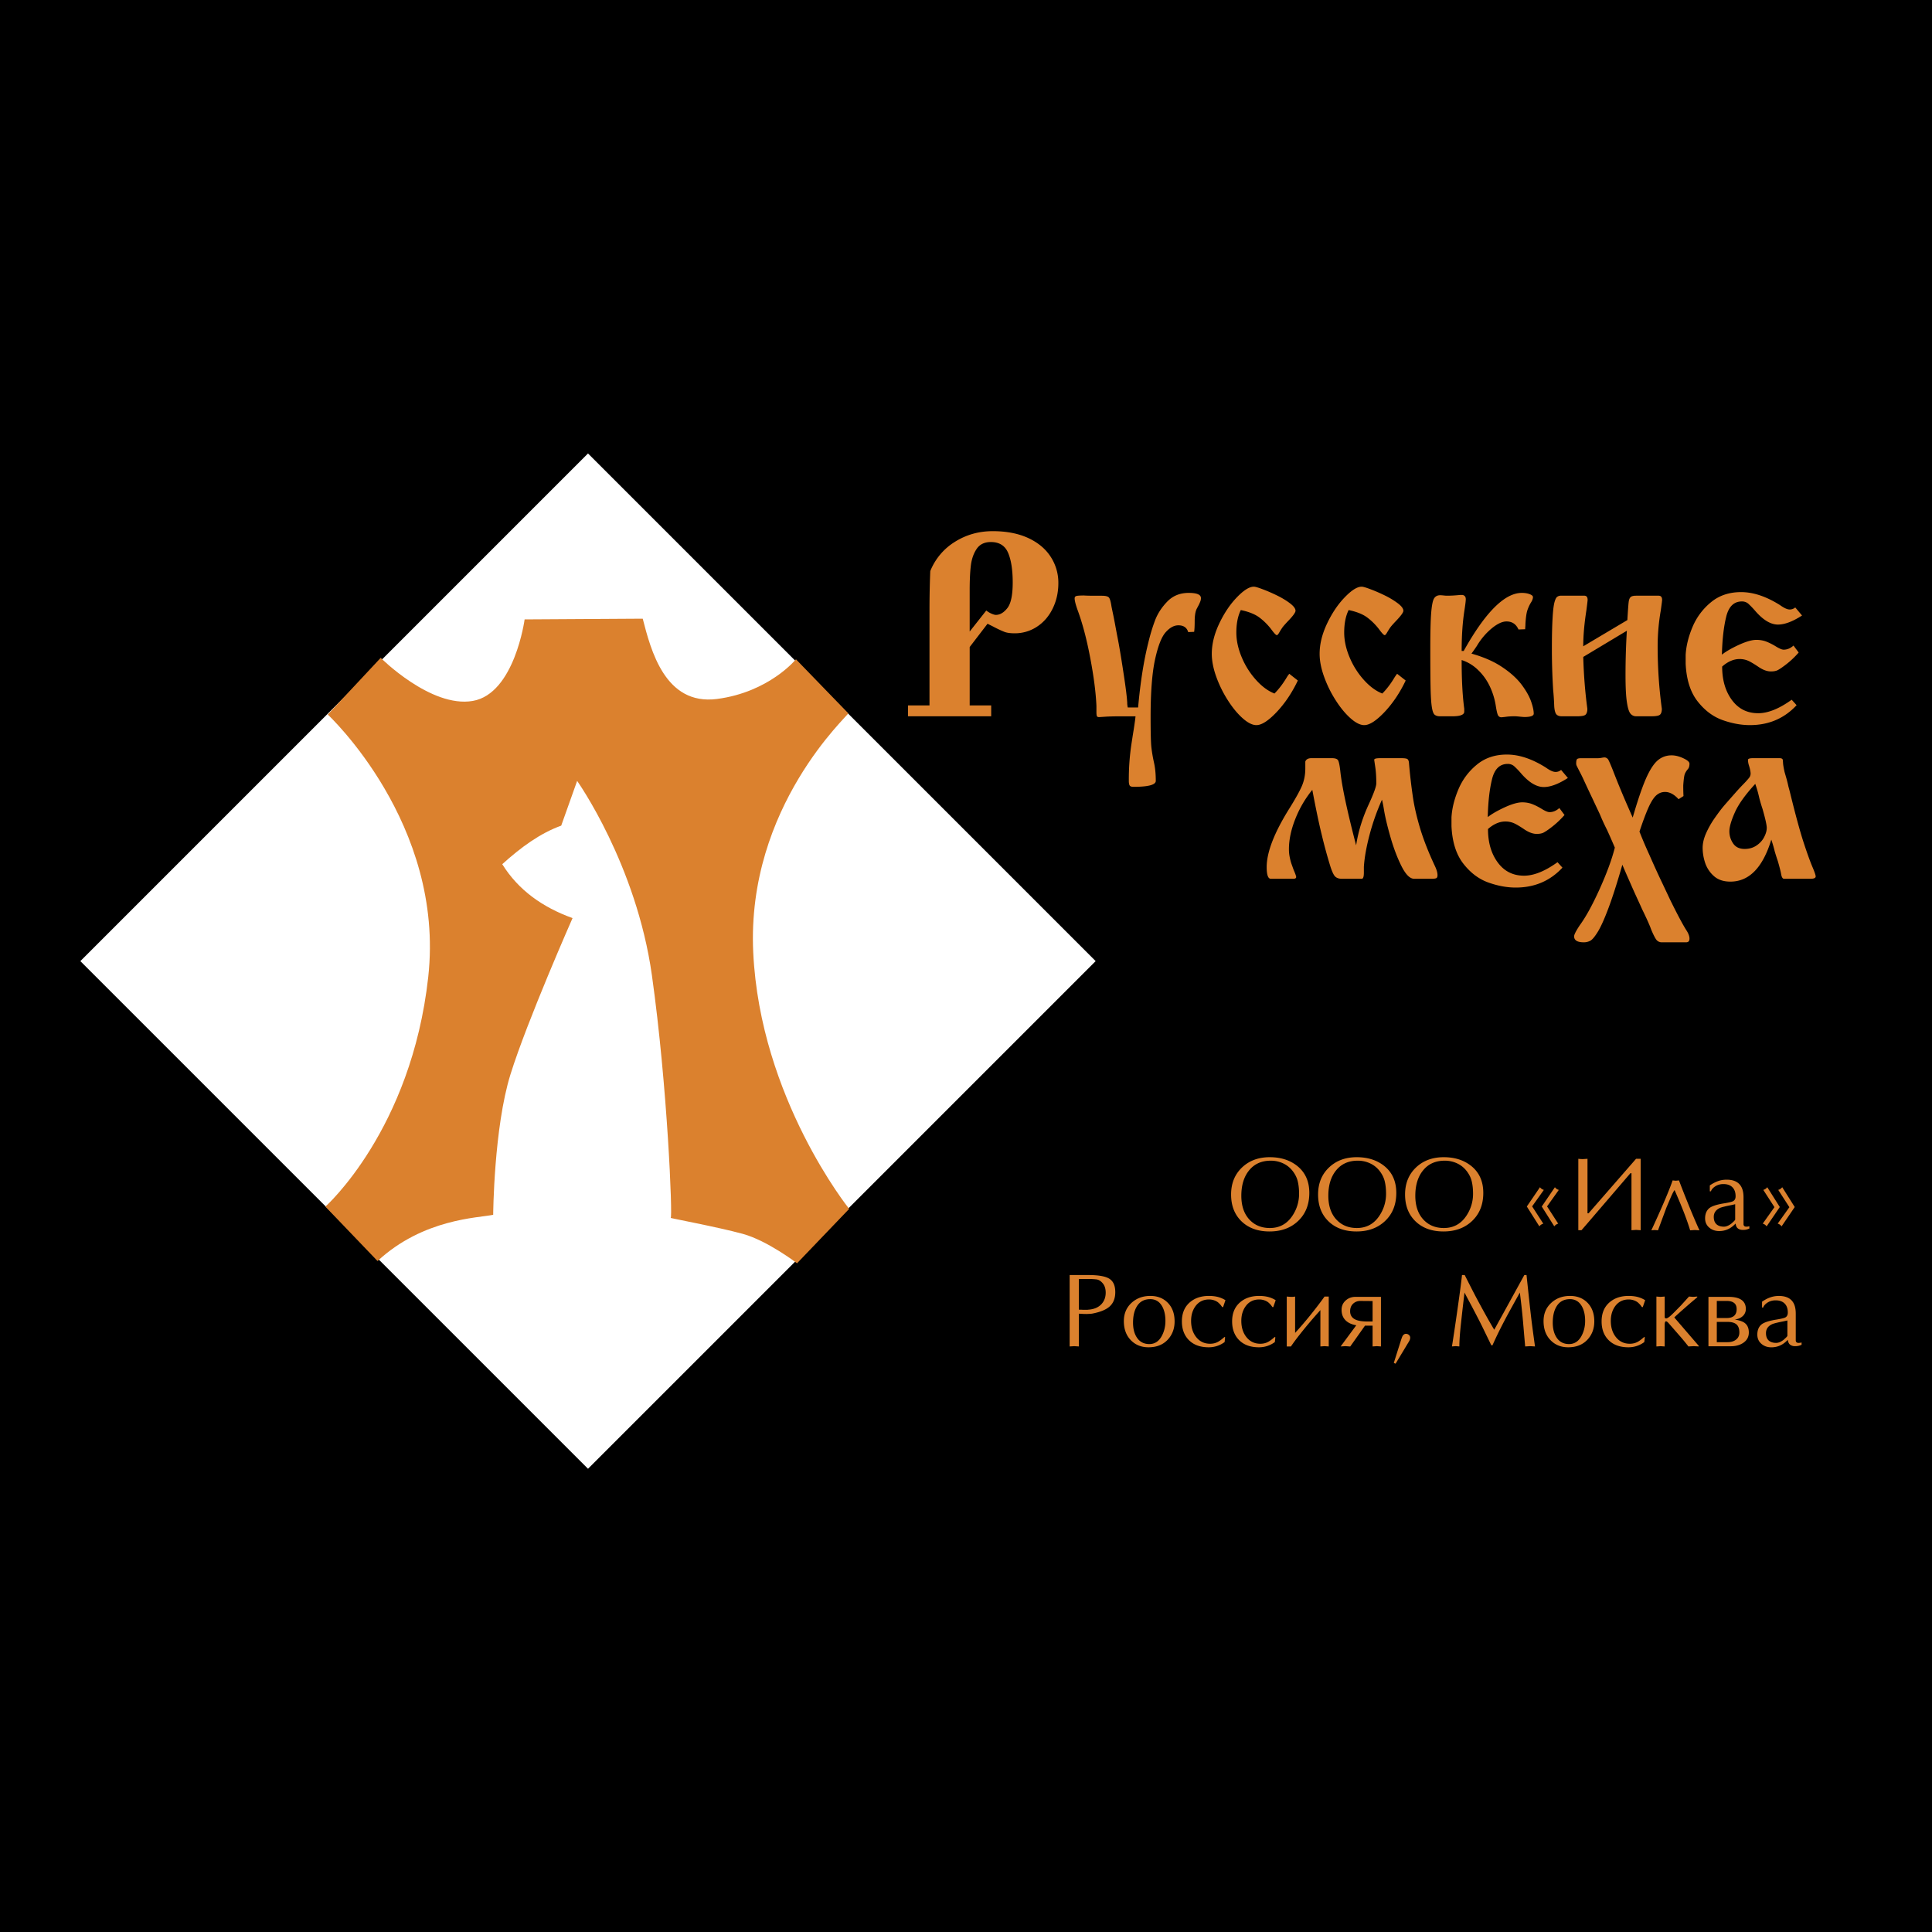
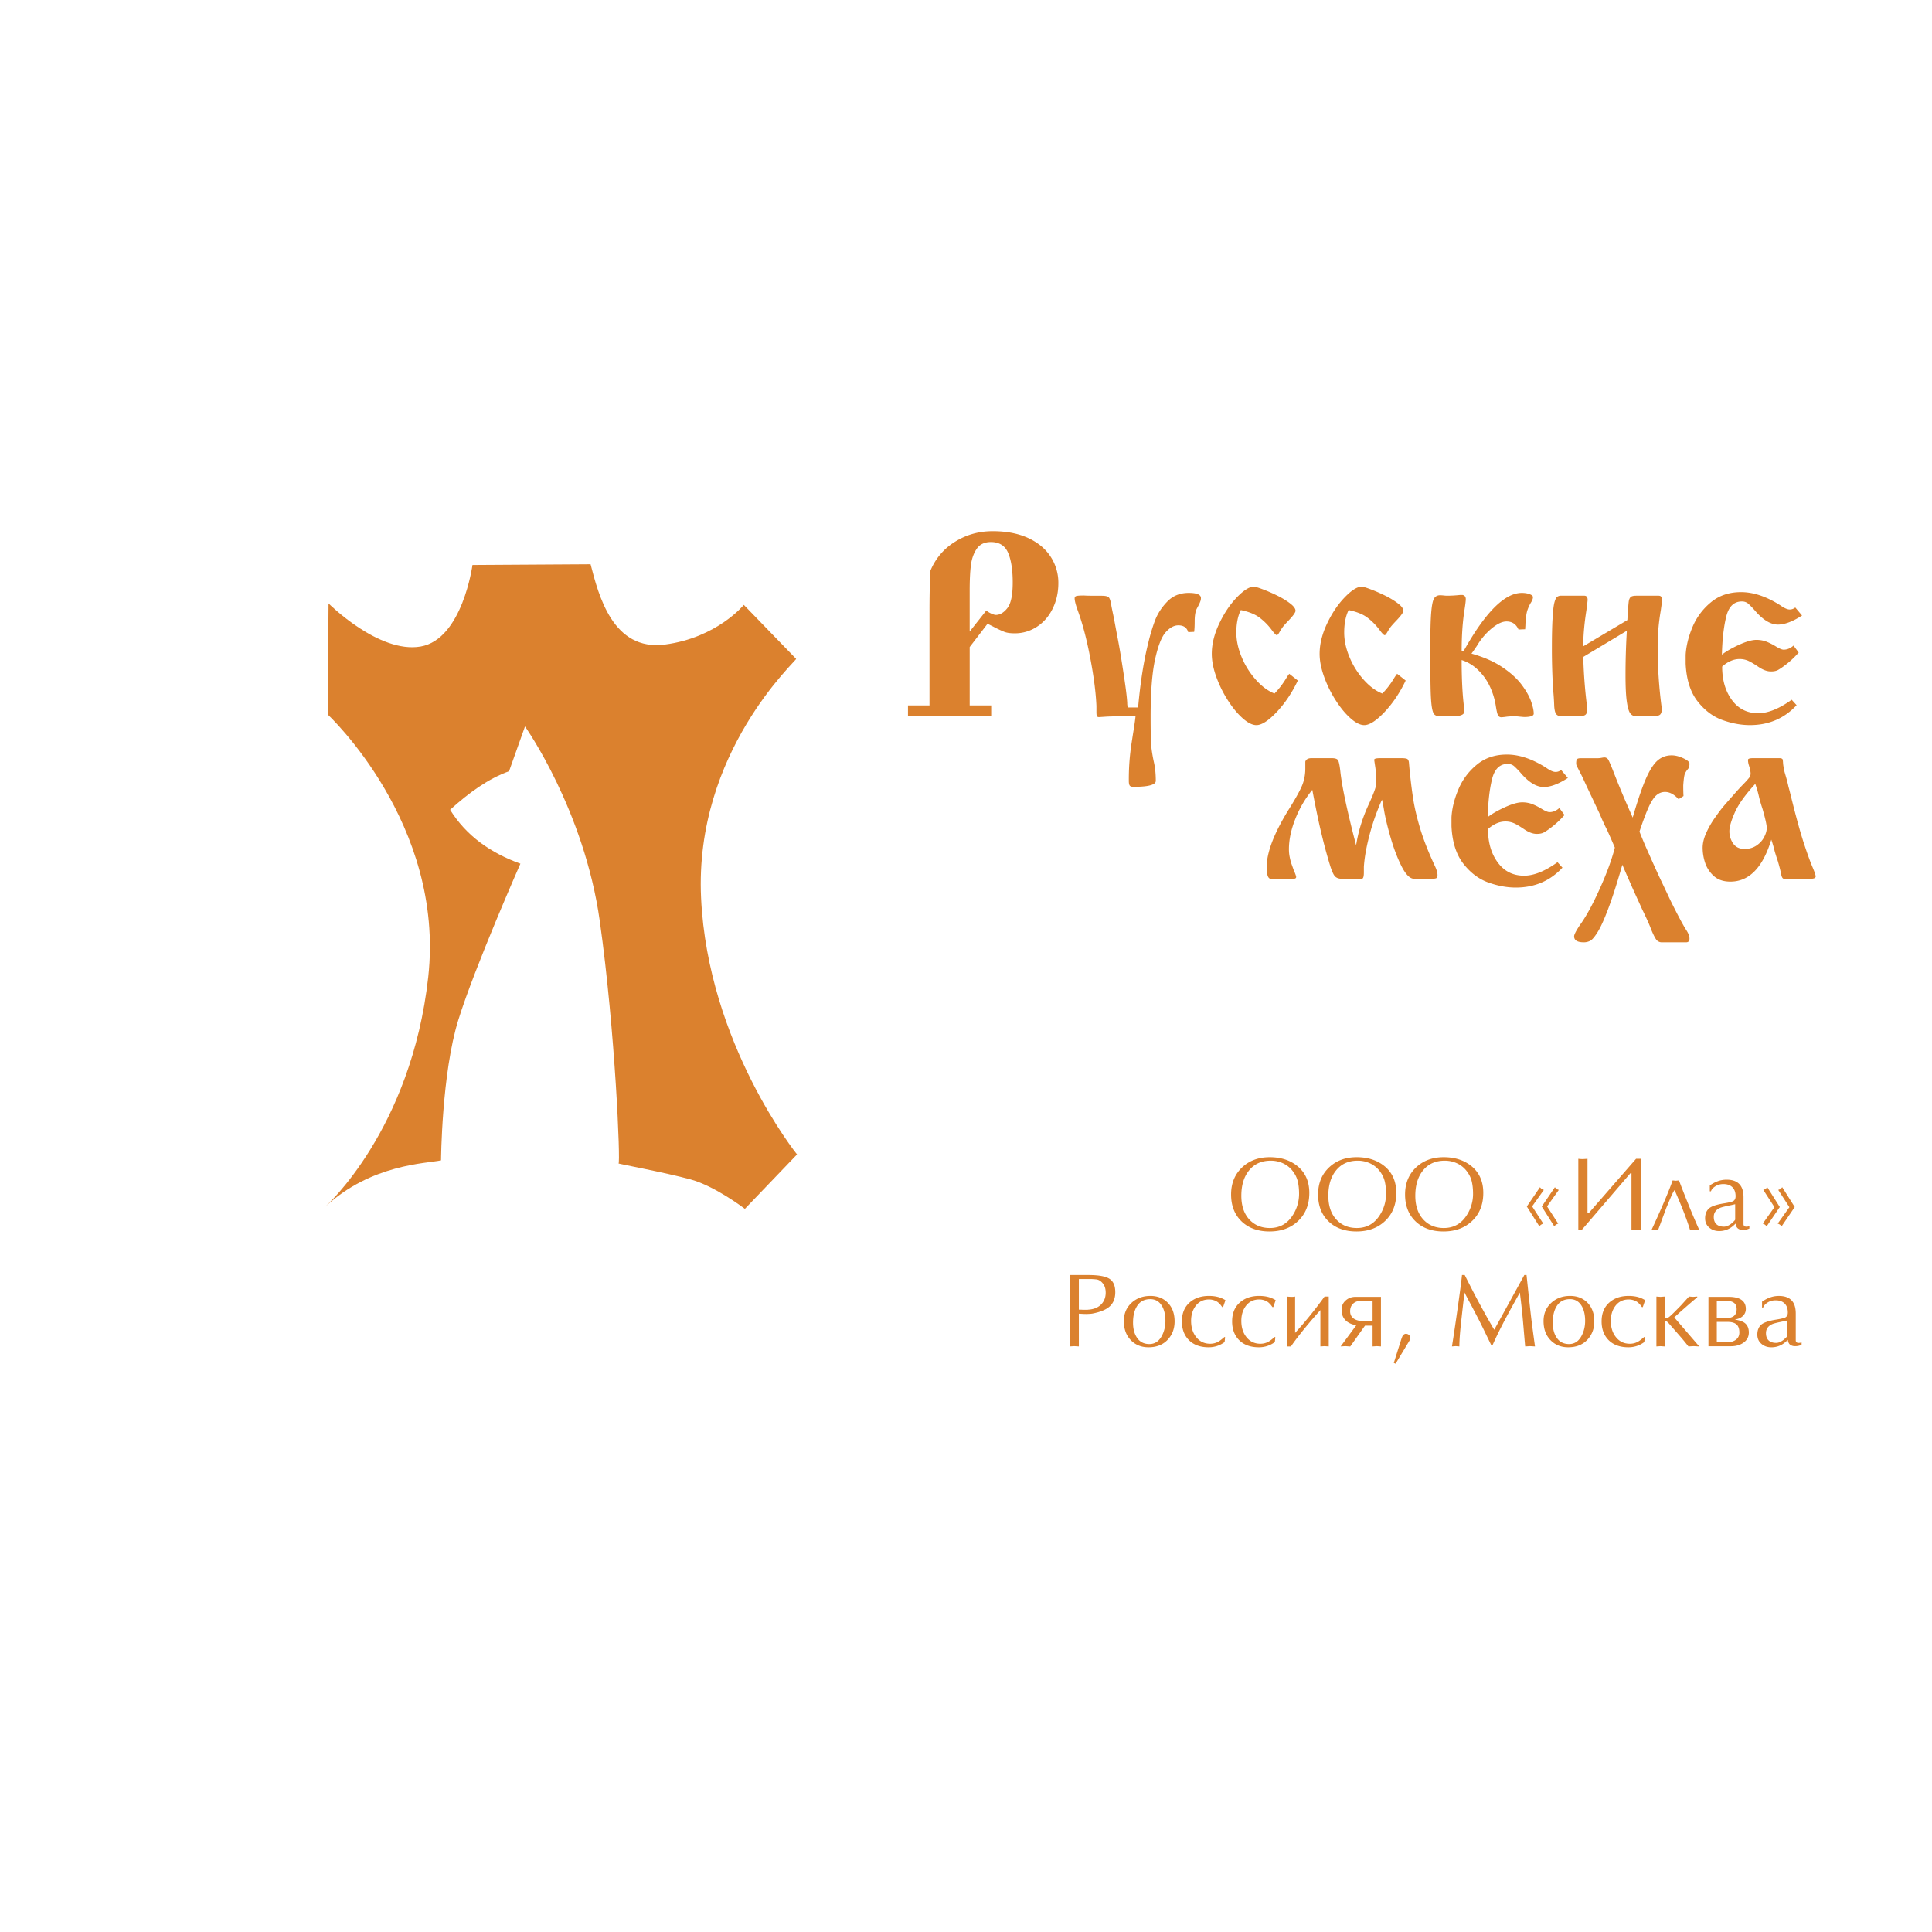
<svg xmlns="http://www.w3.org/2000/svg" width="2500" height="2500" viewBox="0 0 192.756 192.756">
  <g fill-rule="evenodd" clip-rule="evenodd">
-     <path d="M0 0h192.756v192.756H0V0z" />
    <path d="M96.746 64.554v5.824h2.145v1.086H90.59v-1.086h2.146v-9.466c0-1.345.026-2.66.078-3.936a6.094 6.094 0 0 1 2.457-2.918c1.134-.711 2.387-1.064 3.776-1.064 1.367 0 2.543.228 3.531.681.986.457 1.732 1.078 2.246 1.871a4.73 4.73 0 0 1 .768 2.625c0 .935-.191 1.784-.57 2.552s-.9 1.371-1.568 1.806a3.972 3.972 0 0 1-2.234.655c-.422 0-.758-.047-1.008-.142a11.035 11.035 0 0 1-1.117-.526l-.568-.285-1.781 2.323zm0-1.547l1.655-2.095c.16.125.336.233.525.315s.332.121.428.121c.408 0 .793-.224 1.15-.677.357-.452.535-1.305.535-2.556 0-1.246-.152-2.229-.457-2.953-.307-.72-.879-1.083-1.721-1.083-.633 0-1.104.225-1.414.677-.305.448-.504 1.004-.583 1.659-.081.655-.119 1.483-.119 2.475v4.117h.001zm15.772 7.578h1.031c.223-2.487.559-4.634 1.012-6.44.193-.811.418-1.557.674-2.237.258-.686.668-1.314 1.223-1.888.557-.578 1.271-.867 2.139-.867.814 0 1.221.172 1.221.518a.93.93 0 0 1-.064.336 3.472 3.472 0 0 1-.213.462c-.102.193-.168.314-.189.371-.107.276-.158.659-.158 1.164 0 .444-.018.789-.053 1.035l-.594.026c-.135-.453-.461-.677-.984-.677-.434 0-.857.233-1.266.695-.414.465-.764 1.37-1.061 2.728-.293 1.354-.439 3.259-.439 5.708 0 1.574.025 2.604.082 3.086.059.488.145.987.262 1.509.115.517.172 1.116.172 1.793 0 .396-.74.595-2.223.595-.207 0-.336-.047-.389-.146-.053-.095-.078-.246-.078-.448a23.63 23.63 0 0 1 .263-3.694c.078-.5.15-.983.229-1.453.094-.616.154-1.047.176-1.293h-1.496c-.637 0-1.15.013-1.533.039-.385.026-.588.039-.613.039-.111 0-.186-.034-.215-.107-.031-.074-.043-.216-.043-.435v-.574c-.057-1.315-.26-2.91-.617-4.785-.354-1.879-.779-3.479-1.271-4.806-.189-.535-.285-.915-.285-1.143 0-.125.061-.207.188-.237.123-.03.369-.047.74-.047.246.017.625.026 1.143.026h.646c.357 0 .59.056.697.172.104.117.189.405.256.862.008.056.068.35.18.88.043.203.109.535.195 1.004.086.466.168.906.25 1.324.137.694.328 1.807.559 3.332.238 1.526.367 2.569.393 3.134-.004.103.014.25.053.439zm16.113-3.362l.854.673c-.582 1.224-1.285 2.267-2.107 3.142-.828.871-1.5 1.307-2.025 1.307-.398 0-.85-.224-1.359-.673-.508-.448-1.004-1.043-1.482-1.789a11.696 11.696 0 0 1-1.164-2.358c-.297-.824-.447-1.59-.447-2.293 0-.975.25-1.983.746-3.027.494-1.042 1.082-1.913 1.762-2.616.678-.702 1.238-1.056 1.686-1.056.139 0 .439.086.9.263.463.173.945.384 1.445.629.496.246.926.508 1.279.78.357.276.535.517.535.733 0 .164-.24.5-.729 1.009-.311.327-.518.56-.615.711-.1.146-.195.302-.289.465-.096.164-.174.246-.229.246-.088 0-.268-.189-.549-.569a6.046 6.046 0 0 0-1.178-1.181c-.443-.336-1.068-.586-1.869-.754-.297.599-.445 1.349-.445 2.246 0 .793.178 1.612.535 2.461a7.891 7.891 0 0 0 1.424 2.259c.59.66 1.207 1.112 1.844 1.362.4-.404.771-.879 1.113-1.427.029-.047.076-.121.137-.224.063-.099.141-.207.227-.319zm10.76 0l.854.673c-.582 1.224-1.285 2.267-2.107 3.142-.828.871-1.5 1.307-2.027 1.307-.395 0-.85-.224-1.357-.673-.508-.448-1.004-1.043-1.482-1.789a11.592 11.592 0 0 1-1.164-2.358c-.297-.824-.449-1.59-.449-2.293 0-.975.252-1.983.746-3.027.496-1.042 1.082-1.913 1.764-2.616.678-.702 1.236-1.056 1.686-1.056.139 0 .439.086.9.263.461.173.945.384 1.445.629a7.82 7.82 0 0 1 1.279.78c.357.276.535.517.535.733 0 .164-.242.5-.729 1.009-.311.327-.518.56-.617.711-.1.146-.193.302-.289.465-.094.164-.172.246-.229.246-.086 0-.266-.189-.547-.569a6.046 6.046 0 0 0-1.178-1.181c-.443-.336-1.068-.586-1.871-.754-.297.599-.443 1.349-.443 2.246 0 .793.178 1.612.535 2.461a7.93 7.93 0 0 0 1.422 2.259c.592.66 1.207 1.112 1.846 1.362.4-.404.771-.879 1.111-1.427a4.554 4.554 0 0 1 .366-.543zm6.439-2.277h.203c2.156-3.862 4.092-5.793 5.797-5.793.303 0 .561.043.781.125.225.087.332.181.332.293 0 .151-.064.333-.199.544-.133.215-.25.461-.348.745-.1.285-.164.746-.203 1.376 0 .107-.004.211-.014.31a3.08 3.08 0 0 0-.012.233l-.668.025c-.234-.535-.635-.802-1.195-.802-.43 0-.93.237-1.5.711a6.705 6.705 0 0 0-1.451 1.72c-.213.319-.393.578-.545.776 1.211.341 2.234.785 3.057 1.341.828.552 1.467 1.129 1.924 1.729.451.599.771 1.155.955 1.668.182.513.277.931.277 1.254 0 .224-.32.336-.957.336-.121-.008-.285-.021-.492-.043s-.354-.03-.439-.03c-.361 0-.646.018-.854.047a7.923 7.923 0 0 1-.471.052.369.369 0 0 1-.357-.211c-.068-.142-.137-.44-.211-.901a7.052 7.052 0 0 0-.625-2.021 5.486 5.486 0 0 0-1.182-1.617 4.148 4.148 0 0 0-1.604-.961c0 1.965.086 3.586.26 4.862V71c0 .31-.396.465-1.195.465h-1.211c-.258 0-.447-.061-.568-.177s-.211-.392-.271-.819c-.061-.426-.1-1.086-.117-1.974-.018-.893-.025-2.194-.025-3.915 0-1.56.029-2.715.09-3.461s.16-1.225.295-1.427c.129-.203.33-.306.598-.306.082 0 .195.009.338.022.141.017.252.025.33.025.424 0 .854-.025 1.299-.073h.279c.207.051.311.189.311.418 0 .164-.047.564-.15 1.211-.176 1.173-.262 2.492-.262 3.957zm12.131-.465l4.402-2.617c.055-.957.1-1.552.129-1.789.025-.232.09-.4.189-.496.098-.099.285-.146.557-.146h2.244c.229 0 .346.138.346.418 0 .094-.047.448-.133 1.06a20.933 20.933 0 0 0-.311 3.569c0 2.1.137 4.177.418 6.233 0 .271-.057.466-.168.577-.113.117-.402.173-.867.173h-1.529a.707.707 0 0 1-.57-.271c-.15-.181-.271-.573-.357-1.172-.09-.6-.133-1.487-.133-2.668 0-1.44.043-2.914.133-4.423l-4.35 2.612c.051 1.793.186 3.518.41 5.173 0 .271-.057.466-.17.577-.105.117-.398.173-.865.173h-1.521c-.236 0-.418-.064-.535-.194-.115-.134-.189-.405-.215-.815a25.026 25.026 0 0 0-.107-1.63 65.34 65.34 0 0 1-.125-4.246c0-1.142.021-2.082.064-2.827.039-.746.1-1.276.176-1.595.078-.314.17-.513.271-.6a.635.635 0 0 1 .414-.125h2.307c.221 0 .332.138.332.418 0 .073-.043.427-.125 1.06-.208 1.326-.311 2.515-.311 3.571zm21.152-3.875l.678.802c-.932.604-1.734.905-2.406.905-.719 0-1.469-.449-2.25-1.345a8.504 8.504 0 0 0-.703-.733.95.95 0 0 0-.643-.229c-.793 0-1.314.504-1.564 1.518-.248 1.009-.393 2.271-.43 3.79.412-.324.977-.647 1.697-.979.721-.328 1.303-.496 1.746-.496.332 0 .643.052.928.151.33.125.672.293 1.021.509.344.211.602.319.766.319.354 0 .682-.134.984-.41l.518.694c-.424.487-.9.931-1.428 1.318-.275.207-.5.354-.664.44-.168.086-.393.129-.68.129-.377 0-.777-.146-1.213-.436-.439-.297-.789-.508-1.047-.625a2.132 2.132 0 0 0-.867-.176c-.59 0-1.168.25-1.736.75 0 1.34.322 2.453.969 3.333.648.883 1.523 1.323 2.631 1.323.979 0 2.09-.449 3.336-1.345l.492.543c-1.229 1.323-2.781 1.988-4.656 1.988-.896 0-1.82-.173-2.764-.513-.947-.345-1.775-.975-2.482-1.888-.707-.918-1.094-2.16-1.168-3.725v-.884c.051-.875.275-1.797.676-2.759a6.353 6.353 0 0 1 1.832-2.474c.82-.686 1.828-1.026 3.023-1.026 1.215 0 2.508.431 3.883 1.297.404.289.725.436.953.436a.84.84 0 0 0 .568-.202zM130.848 75.642h2.021c.336 0 .547.069.629.211.086.143.16.505.225 1.083.16 1.517.686 3.982 1.578 7.406.215-1.415.658-2.819 1.318-4.221.461-1.017.695-1.668.695-1.965 0-.63-.035-1.177-.104-1.634-.07-.461-.104-.698-.104-.719 0-.108.197-.16.598-.16h2.121c.328 0 .531.035.607.099.074.065.121.177.139.345a54.61 54.61 0 0 0 .41 3.539c.15.975.4 2.021.74 3.139.346 1.116.832 2.349 1.463 3.689.158.341.236.629.236.858 0 .168-.043.267-.129.306-.086.039-.234.057-.439.057h-1.764c-.418 0-.836-.419-1.26-1.255-.418-.836-.783-1.798-1.094-2.88-.311-1.086-.527-1.983-.646-2.694a13.178 13.178 0 0 0-.207-1.061 22.572 22.572 0 0 0-1.225 3.449c-.322 1.215-.521 2.301-.582 3.254v.565c0 .414-.068.622-.211.622h-1.996c-.281 0-.496-.074-.65-.216-.15-.143-.311-.479-.482-1.005a50.693 50.693 0 0 1-.867-3.177c-.281-1.138-.59-2.629-.939-4.474a10.93 10.93 0 0 0-1.699 2.914c-.422 1.064-.633 2.069-.633 3.009 0 .268.025.526.074.767.047.242.102.462.166.655.07.19.143.401.225.625.174.405.258.646.258.72 0 .12-.09.182-.279.182h-2.254c-.271 0-.41-.389-.41-1.165 0-1.478.75-3.422 2.246-5.819.607-.97 1.027-1.724 1.26-2.259.232-.538.348-1.12.348-1.754v-.694c.081-.23.289-.342.617-.342zm24.902 1.173l.678.802c-.932.604-1.732.905-2.406.905-.719 0-1.469-.448-2.25-1.345a8.315 8.315 0 0 0-.703-.732.95.95 0 0 0-.643-.229c-.793 0-1.314.504-1.564 1.517-.25 1.009-.393 2.271-.43 3.79.414-.324.979-.647 1.697-.979.721-.328 1.303-.496 1.746-.496.332 0 .643.052.926.151.334.125.674.293 1.023.509.344.211.604.319.768.319.354 0 .68-.133.982-.41l.518.694a8.902 8.902 0 0 1-1.428 1.319c-.275.207-.5.354-.664.439-.168.086-.393.129-.682.129-.375 0-.775-.147-1.211-.435-.439-.298-.789-.509-1.047-.625a2.126 2.126 0 0 0-.867-.177c-.59 0-1.168.25-1.736.75 0 1.34.322 2.453.971 3.332.646.883 1.521 1.324 2.629 1.324.979 0 2.09-.448 3.336-1.345l.492.543c-1.229 1.323-2.781 1.987-4.656 1.987-.896 0-1.818-.173-2.764-.514-.947-.344-1.775-.974-2.482-1.888-.707-.918-1.096-2.16-1.168-3.725v-.883c.051-.875.275-1.797.678-2.759a6.312 6.312 0 0 1 1.83-2.475c.82-.685 1.828-1.026 3.021-1.026 1.217 0 2.51.431 3.885 1.297.404.289.725.436.953.436a.82.82 0 0 0 .568-.2zm2.002-1.169h1.676c.104 0 .219-.013.361-.039.139-.026.232-.039.289-.039.117 0 .229.051.336.16.07.078.242.465.518 1.159a86.9 86.9 0 0 0 1.496 3.621c.189.436.346.79.467 1.061.486-1.682.922-2.966 1.305-3.85.389-.888.781-1.5 1.178-1.845.396-.34.861-.513 1.396-.513.365 0 .758.095 1.168.289.41.19.617.371.617.539 0 .254-.057.439-.174.564-.111.125-.201.268-.275.427s-.129.552-.172 1.181c0 .417.008.772.025 1.061l-.492.314c-.439-.483-.887-.724-1.344-.724-.35 0-.652.125-.914.371-.26.25-.514.664-.768 1.237-.254.578-.547 1.363-.875 2.349.311.79.639 1.556.979 2.298.486 1.107.91 2.035 1.268 2.78.354.746.621 1.311.801 1.699.699 1.422 1.234 2.431 1.604 3.022.225.336.338.625.338.879 0 .246-.113.367-.338.367h-2.404a.678.678 0 0 1-.607-.319c-.139-.211-.299-.539-.48-.975-.129-.375-.43-1.052-.904-2.021-.1-.229-.268-.599-.508-1.117a74.872 74.872 0 0 1-.682-1.525c-.35-.789-.607-1.384-.775-1.781-.531 1.845-1 3.306-1.406 4.38-.404 1.073-.754 1.844-1.051 2.323-.295.475-.539.768-.734.875a1.36 1.36 0 0 1-.658.16c-.643 0-.963-.199-.963-.599 0-.168.189-.54.57-1.112.607-.828 1.271-2.04 1.988-3.63.713-1.586 1.215-2.958 1.504-4.108a76.023 76.023 0 0 0-.771-1.754 20.59 20.59 0 0 1-.725-1.578c-.168-.357-.354-.745-.549-1.163a36.719 36.719 0 0 0-.305-.647c-.178-.371-.41-.871-.703-1.5a15.887 15.887 0 0 0-.475-.971c-.15-.293-.24-.474-.275-.547s-.053-.155-.053-.241c0-.242.035-.389.105-.44.061-.052.196-.078.391-.078zm17.168-.004h2.635c.172 0 .279.052.314.16.008.086.018.185.025.293.004.107.018.232.043.375.021.142.061.323.107.543l.203.703c.064.233.129.492.189.776.047.164.117.422.203.776.525 2.133.965 3.737 1.314 4.802.35 1.069.639 1.867.861 2.393.225.526.336.85.336.979 0 .155-.172.233-.516.233h-2.639c-.135 0-.225-.139-.283-.419-.043-.267-.156-.715-.338-1.345a21.129 21.129 0 0 1-.311-.978 12.49 12.49 0 0 0-.34-1.16c-.85 2.789-2.211 4.186-4.082 4.186-.682 0-1.225-.181-1.639-.547a3.05 3.05 0 0 1-.875-1.311 4.81 4.81 0 0 1-.254-1.5c0-.457.111-.94.336-1.452a8.953 8.953 0 0 1 .867-1.53c.357-.509.654-.905.893-1.186.24-.281.619-.711 1.137-1.297.232-.268.496-.556.793-.862a9.09 9.09 0 0 0 .604-.664.698.698 0 0 0 .156-.414c0-.207-.061-.5-.182-.875a1.748 1.748 0 0 1-.078-.517c.003-.11.175-.162.521-.162zm.203 2.566c-.996 1.082-1.678 2.034-2.039 2.853-.361.815-.543 1.445-.543 1.875 0 .444.125.849.375 1.216.25.366.633.547 1.146.547.457 0 .85-.116 1.189-.345.336-.229.592-.509.76-.841.172-.328.258-.633.258-.91 0-.297-.143-.927-.418-1.888a15.88 15.88 0 0 1-.336-1.138 11.02 11.02 0 0 0-.392-1.369zM126.662 122.863c-1.16 0-2.09-.334-2.789-1.004-.697-.672-1.047-1.566-1.047-2.684s.373-2.025 1.115-2.719c.717-.668 1.629-1.002 2.74-1.002 1.084 0 1.986.283 2.709.846.826.645 1.24 1.551 1.24 2.719 0 1.152-.369 2.082-1.105 2.787-.734.706-1.689 1.057-2.863 1.057zm2.947-3.759c0-.473-.045-.891-.135-1.256s-.264-.711-.521-1.037-.574-.576-.953-.75-.783-.26-1.215-.26c-.908 0-1.627.316-2.15.953-.525.635-.787 1.484-.787 2.547 0 1.021.277 1.824.834 2.406.521.543 1.191.812 2.01.812.98 0 1.74-.424 2.283-1.271a3.894 3.894 0 0 0 .634-2.144zm5.731 3.759c-1.16 0-2.09-.334-2.787-1.004-.699-.672-1.047-1.566-1.047-2.684s.371-2.025 1.115-2.719c.715-.668 1.629-1.002 2.74-1.002 1.082 0 1.986.283 2.709.846.826.645 1.238 1.551 1.238 2.719 0 1.152-.367 2.082-1.104 2.787s-1.69 1.057-2.864 1.057zm2.947-3.759c0-.473-.045-.891-.135-1.256s-.264-.711-.521-1.037a2.544 2.544 0 0 0-.953-.75 2.858 2.858 0 0 0-1.213-.26c-.91 0-1.627.316-2.15.953-.525.635-.787 1.484-.787 2.547 0 1.021.277 1.824.832 2.406.521.543 1.191.812 2.012.812.979 0 1.74-.424 2.281-1.271a3.894 3.894 0 0 0 .634-2.144zm5.731 3.759c-1.16 0-2.088-.334-2.785-1.004-.699-.672-1.049-1.566-1.049-2.684s.373-2.025 1.115-2.719c.717-.668 1.629-1.002 2.74-1.002 1.084 0 1.986.283 2.709.846.826.645 1.24 1.551 1.24 2.719 0 1.152-.367 2.082-1.105 2.787-.737.706-1.692 1.057-2.865 1.057zm2.949-3.759c0-.473-.045-.891-.135-1.256s-.264-.711-.521-1.037-.574-.576-.953-.75-.783-.26-1.213-.26c-.912 0-1.629.316-2.152.953-.525.635-.787 1.484-.787 2.547 0 1.021.279 1.824.834 2.406.521.543 1.191.812 2.01.812.98 0 1.74-.424 2.283-1.271a3.894 3.894 0 0 0 .634-2.144zm6.615 3.25l-1.25-1.98 1.312-1.926a.71.71 0 0 0 .387.27l-1.17 1.641 1.115 1.727a.726.726 0 0 0-.394.268zm1.49 0l-1.25-1.98 1.312-1.926a.7.7 0 0 0 .389.27l-1.172 1.645 1.113 1.723a.714.714 0 0 0-.392.268zm2.397.384v-7.125a3.2 3.2 0 0 0 .459.03l.457-.029v5.438h.105l4.74-5.438h.459v7.125l-.459-.031-.457.031v-5.688h-.105l-4.34 5.059-.545.629h-.314v-.001zm8.783-2.24l-.834 2.252-.334-.031-.332.031c.117-.244.344-.736.678-1.48.305-.68.564-1.277.781-1.791.305-.73.527-1.299.666-1.709l.312.031.324-.031c.223.598.523 1.367.906 2.312a69.174 69.174 0 0 0 1.135 2.668l-.469-.031-.459.031c-.318-1.057-.836-2.393-1.551-4.012-.092.09-.236.375-.439.854l-.384.906zm7.699-1.053v2.721c.021.146.115.219.281.219.09 0 .191-.014.303-.043v.23a5.04 5.04 0 0 1-.15.057 1.159 1.159 0 0 1-.215.059c-.08.014-.176.02-.285.02-.201 0-.365-.047-.492-.145s-.205-.262-.232-.49l-.094.094c-.439.438-.955.656-1.547.656-.391 0-.723-.117-.994-.35s-.408-.539-.408-.922c0-.41.123-.73.365-.965.242-.232.768-.41 1.572-.535.453-.076.736-.146.855-.209.166-.09.25-.254.25-.488 0-.391-.105-.689-.318-.902-.211-.211-.512-.318-.9-.318-.334 0-.625.092-.875.271-.195.139-.316.289-.365.449h-.115v-.584c.271-.188.545-.33.818-.428s.561-.145.859-.145c1.125 0 1.687.582 1.687 1.748zm-.832 2.227v-1.527l-.365.084c-.604.119-.986.213-1.146.283-.416.188-.625.488-.625.898 0 .322.09.564.266.729.178.164.43.246.756.246.131 0 .277-.041.438-.119.16-.082.291-.174.395-.279.078-.068.133-.121.168-.156.074-.079.113-.132.113-.159zm4.692-3.225l1.25 1.979-1.312 1.928a.919.919 0 0 0-.168-.168.772.772 0 0 0-.221-.105l1.168-1.639-1.113-1.725a.745.745 0 0 0 .396-.27zm-1.491 0l1.25 1.979-1.312 1.928a.918.918 0 0 0-.168-.168.798.798 0 0 0-.221-.105l1.168-1.643-1.113-1.721a.73.73 0 0 0 .396-.27zm-68.683 12.619v3.27l-.459-.029-.459.029v-7.125h1.865c1.014 0 1.717.125 2.105.375s.582.693.582 1.334c0 .611-.186 1.086-.562 1.426-.346.314-.902.547-1.666.699-.09.021-.213.035-.365.041l-.26.012c-.16 0-.303-.004-.428-.012-.125-.006-.242-.014-.353-.02zm0-3.459v3.053c.021.006.113.01.281.01.061.006.129.01.197.01h.375c.084-.014.143-.02.178-.02.514-.049.916-.227 1.209-.531.291-.307.438-.693.438-1.158 0-.375-.09-.676-.271-.906-.201-.256-.428-.398-.678-.422s-.445-.035-.588-.035h-.766l-.375-.001zm4.49 4.198c0-.736.252-1.338.754-1.807.506-.469 1.135-.703 1.893-.703.715 0 1.297.23 1.744.691.449.463.672 1.08.672 1.85 0 .709-.219 1.307-.656 1.793-.479.527-1.129.791-1.947.791-.717 0-1.305-.236-1.768-.713-.462-.477-.692-1.109-.692-1.902zm2.635-2.188c-.611 0-1.062.25-1.354.75-.244.41-.365.941-.365 1.594 0 .592.121 1.076.365 1.459.285.451.705.678 1.26.678.549 0 .971-.281 1.262-.844.229-.438.344-.928.344-1.469 0-.57-.104-1.047-.312-1.428-.273-.494-.671-.74-1.2-.74zm7.502.104l-.238.689h-.084c-.041-.057-.088-.117-.137-.184a.851.851 0 0 0-.145-.16c-.119-.133-.271-.236-.459-.309s-.379-.109-.572-.109c-.57 0-1.018.219-1.346.656-.297.404-.447.896-.447 1.48 0 .666.176 1.213.527 1.641.35.428.807.641 1.369.641.285 0 .545-.062.781-.188.182-.098.398-.262.656-.49l.062.031-.051.48a2.636 2.636 0 0 1-1.596.52c-.848 0-1.51-.246-1.99-.738-.451-.467-.676-1.082-.676-1.846 0-.791.25-1.412.75-1.865.5-.451 1.148-.676 1.949-.676.318 0 .609.033.873.098.268.067.524.176.774.329zm5.011 0l-.24.689h-.082l-.137-.184a.89.89 0 0 0-.145-.16c-.119-.133-.271-.236-.459-.309s-.379-.109-.572-.109c-.57 0-1.02.219-1.346.656-.299.404-.447.896-.447 1.48 0 .666.176 1.213.525 1.641.352.428.809.641 1.371.641.285 0 .545-.062.781-.188.18-.098.4-.262.656-.49l.062.031-.051.48a2.64 2.64 0 0 1-1.596.52c-.848 0-1.51-.246-1.99-.738-.451-.467-.676-1.082-.676-1.846 0-.791.25-1.412.75-1.865.5-.451 1.148-.676 1.947-.676.32 0 .611.033.875.098.267.067.524.176.774.329zm1.938 3.261c.451-.486.945-1.059 1.48-1.719s1.02-1.295 1.457-1.906h.418v4.979l-.418-.029-.416.029v-3.625c-.465.521-.805.91-1.02 1.166-.32.377-.658.787-1.012 1.236-.354.447-.656.855-.906 1.223h-.416v-4.979a10.413 10.413 0 0 0 .417.032h.197l.219-.031v3.624zm8.564-3.593v4.947l-.406-.029-.428.029v-2.072h-.76l-1.471 2.078-.48-.035-.477.029 1.562-2.113c-.367-.062-.666-.178-.896-.346-.381-.277-.572-.676-.572-1.197 0-.375.135-.684.406-.926.271-.244.598-.365.98-.365h2.542zm-.834 2.459v-2.043l-1.219-.01c-.285 0-.525.092-.725.275-.197.186-.297.438-.297.756 0 .416.205.705.615.865.271.104.656.156 1.156.156h.47v.001zm2.116 4.134l.73-2.312c.062-.188.111-.312.145-.375.092-.145.201-.219.334-.219.111 0 .211.037.297.109a.351.351 0 0 1 .131.275.69.69 0 0 1-.074.293 3.829 3.829 0 0 1-.154.26l-1.23 2.043-.179-.074zm13.023-8.771h.219c.146 1.383.236 2.229.271 2.543.111 1.02.203 1.814.275 2.379.074.566.174 1.301.299 2.203l-.49-.029-.49.029c-.062-.693-.119-1.357-.172-1.988a68.693 68.693 0 0 0-.36-3.387 532.99 532.99 0 0 0-1.105 2 64.997 64.997 0 0 0-.904 1.73 37.759 37.759 0 0 0-.721 1.531h-.113l-.574-1.178c-.25-.52-.471-.971-.666-1.35-.195-.377-.434-.838-.719-1.381-.244-.451-.482-.902-.719-1.354-.119.992-.234 1.996-.344 3.012-.111 1.014-.168 1.801-.168 2.363l-.363-.029-.377.029c.146-.902.338-2.186.574-3.848.236-1.664.379-2.756.428-3.277h.271c.359.709.654 1.289.885 1.74.277.535.607 1.148.99 1.844.416.758.773 1.383 1.072 1.875 1.001-1.816 2.001-3.637 3.001-5.457zm1.918 4.594c0-.736.252-1.338.756-1.807.502-.469 1.133-.703 1.891-.703.715 0 1.297.23 1.746.691.447.463.67 1.08.67 1.85 0 .709-.219 1.307-.656 1.793-.479.527-1.127.791-1.947.791-.715 0-1.305-.236-1.766-.713-.464-.477-.694-1.109-.694-1.902zm2.637-2.188c-.613 0-1.064.25-1.355.75-.242.41-.365.941-.365 1.594 0 .592.123 1.076.365 1.459.285.451.705.678 1.26.678.549 0 .969-.281 1.262-.844.229-.438.344-.928.344-1.469 0-.57-.104-1.047-.312-1.428-.274-.494-.672-.74-1.199-.74zm7.5.104l-.238.689h-.084l-.135-.184a.93.93 0 0 0-.146-.16c-.117-.133-.271-.236-.459-.309s-.379-.109-.572-.109c-.57 0-1.018.219-1.346.656-.297.404-.447.896-.447 1.48 0 .666.176 1.213.527 1.641.35.428.807.641 1.369.641.285 0 .545-.062.781-.188.182-.098.4-.262.656-.49l.062.031-.053.48a2.626 2.626 0 0 1-1.594.52c-.848 0-1.51-.246-1.99-.738-.451-.467-.676-1.082-.676-1.846 0-.791.25-1.412.75-1.865.5-.451 1.148-.676 1.947-.676.32 0 .611.033.875.098.267.067.523.176.773.329zm1.949-.364v2.031c0 .068.02.113.062.135.076.043.191.008.344-.104.111-.076.299-.246.562-.51l.646-.656.812-.896.416.031.406-.031v.072c-.479.402-.895.76-1.25 1.074-.424.367-.771.68-1.043.938l2.449 2.844v.051l-.512-.029-.523.029a23.23 23.23 0 0 0-.668-.822c-.201-.236-.645-.742-1.326-1.521-.1-.109-.18-.166-.242-.166-.09 0-.135.129-.135.385v2.125l-.412-.029-.412.029v-4.979l.412.031.414-.032zm5.199 2.532v2.021h1.082c.342 0 .621-.086.84-.258.219-.17.328-.406.328-.707 0-.375-.098-.646-.291-.811-.195-.164-.486-.246-.877-.246h-1.082v.001zm0-2.094v1.707h.979c.32 0 .566-.07.74-.217s.26-.369.26-.668c0-.285-.086-.492-.26-.625-.174-.131-.406-.197-.697-.197h-1.022zm-.834 4.521v-4.928h2c.535 0 .945.086 1.23.26.332.201.5.518.5.947a.93.93 0 0 1-.303.709c-.201.189-.469.303-.803.344.453.076.779.188.98.334.285.209.426.529.426.959 0 .438-.184.781-.551 1.031-.334.229-.75.344-1.25.344h-2.229zm8.711-3.271v2.719c.02.146.113.219.281.219.09 0 .191-.014.301-.041v.229l-.148.059a1.428 1.428 0 0 1-.502.078.792.792 0 0 1-.492-.146c-.125-.098-.205-.26-.232-.49l-.094.094c-.439.438-.955.656-1.547.656-.391 0-.723-.115-.992-.348-.273-.234-.408-.541-.408-.922 0-.41.121-.732.363-.965.244-.232.768-.412 1.574-.537.451-.076.736-.146.854-.207.168-.092.25-.254.25-.49 0-.389-.105-.689-.318-.9-.211-.213-.512-.318-.9-.318-.332 0-.625.09-.875.271-.195.139-.316.287-.365.447h-.113v-.584c.27-.188.543-.33.818-.428.273-.096.561-.145.857-.145 1.126-.001 1.688.583 1.688 1.749zm-.834 2.226v-1.527l-.365.082c-.604.119-.986.213-1.145.283-.418.188-.627.488-.627.9 0 .32.09.562.266.727.178.164.43.246.756.246a.99.99 0 0 0 .438-.119c.16-.082.293-.174.396-.277.076-.07.131-.123.166-.156.078-.078.115-.131.115-.159z" fill="#db812e" />
-     <path fill="#fff" d="M8.017 95.891l50.649-50.649 50.648 50.649-50.648 50.648L8.017 95.891z" />
-     <path d="M32.7 71.29s11.712 10.875 10.027 26.175c-1.685 15.299-10.263 22.918-10.263 22.918l5.203 5.43c4.584-4.242 10.066-4.297 11.539-4.613 0 0 .062-8.678 1.728-14.02 1.666-5.342 6.19-15.581 6.19-15.581-2.969-1.072-5.391-2.769-7.013-5.378 1.877-1.703 3.813-3.105 5.882-3.846l1.589-4.465s5.901 8.311 7.46 19.396c1.559 11.086 2.077 24.201 1.875 24.201-.201 0 4.686.912 7.174 1.59 2.489.68 5.43 2.941 5.43 2.941l5.203-5.43s-8.892-11.033-9.574-25.604c-.682-14.572 9.603-23.715 9.482-23.84l-5.217-5.387s-2.671 3.278-7.876 3.958c-5.204.679-6.614-4.921-7.413-8.01l-11.784.072s-1 7.413-5.174 8.135c-4.174.721-9.185-4.299-9.185-4.299L32.7 71.29z" fill="#db812e" />
+     <path d="M32.7 71.29s11.712 10.875 10.027 26.175c-1.685 15.299-10.263 22.918-10.263 22.918c4.584-4.242 10.066-4.297 11.539-4.613 0 0 .062-8.678 1.728-14.02 1.666-5.342 6.19-15.581 6.19-15.581-2.969-1.072-5.391-2.769-7.013-5.378 1.877-1.703 3.813-3.105 5.882-3.846l1.589-4.465s5.901 8.311 7.46 19.396c1.559 11.086 2.077 24.201 1.875 24.201-.201 0 4.686.912 7.174 1.59 2.489.68 5.43 2.941 5.43 2.941l5.203-5.43s-8.892-11.033-9.574-25.604c-.682-14.572 9.603-23.715 9.482-23.84l-5.217-5.387s-2.671 3.278-7.876 3.958c-5.204.679-6.614-4.921-7.413-8.01l-11.784.072s-1 7.413-5.174 8.135c-4.174.721-9.185-4.299-9.185-4.299L32.7 71.29z" fill="#db812e" />
  </g>
</svg>